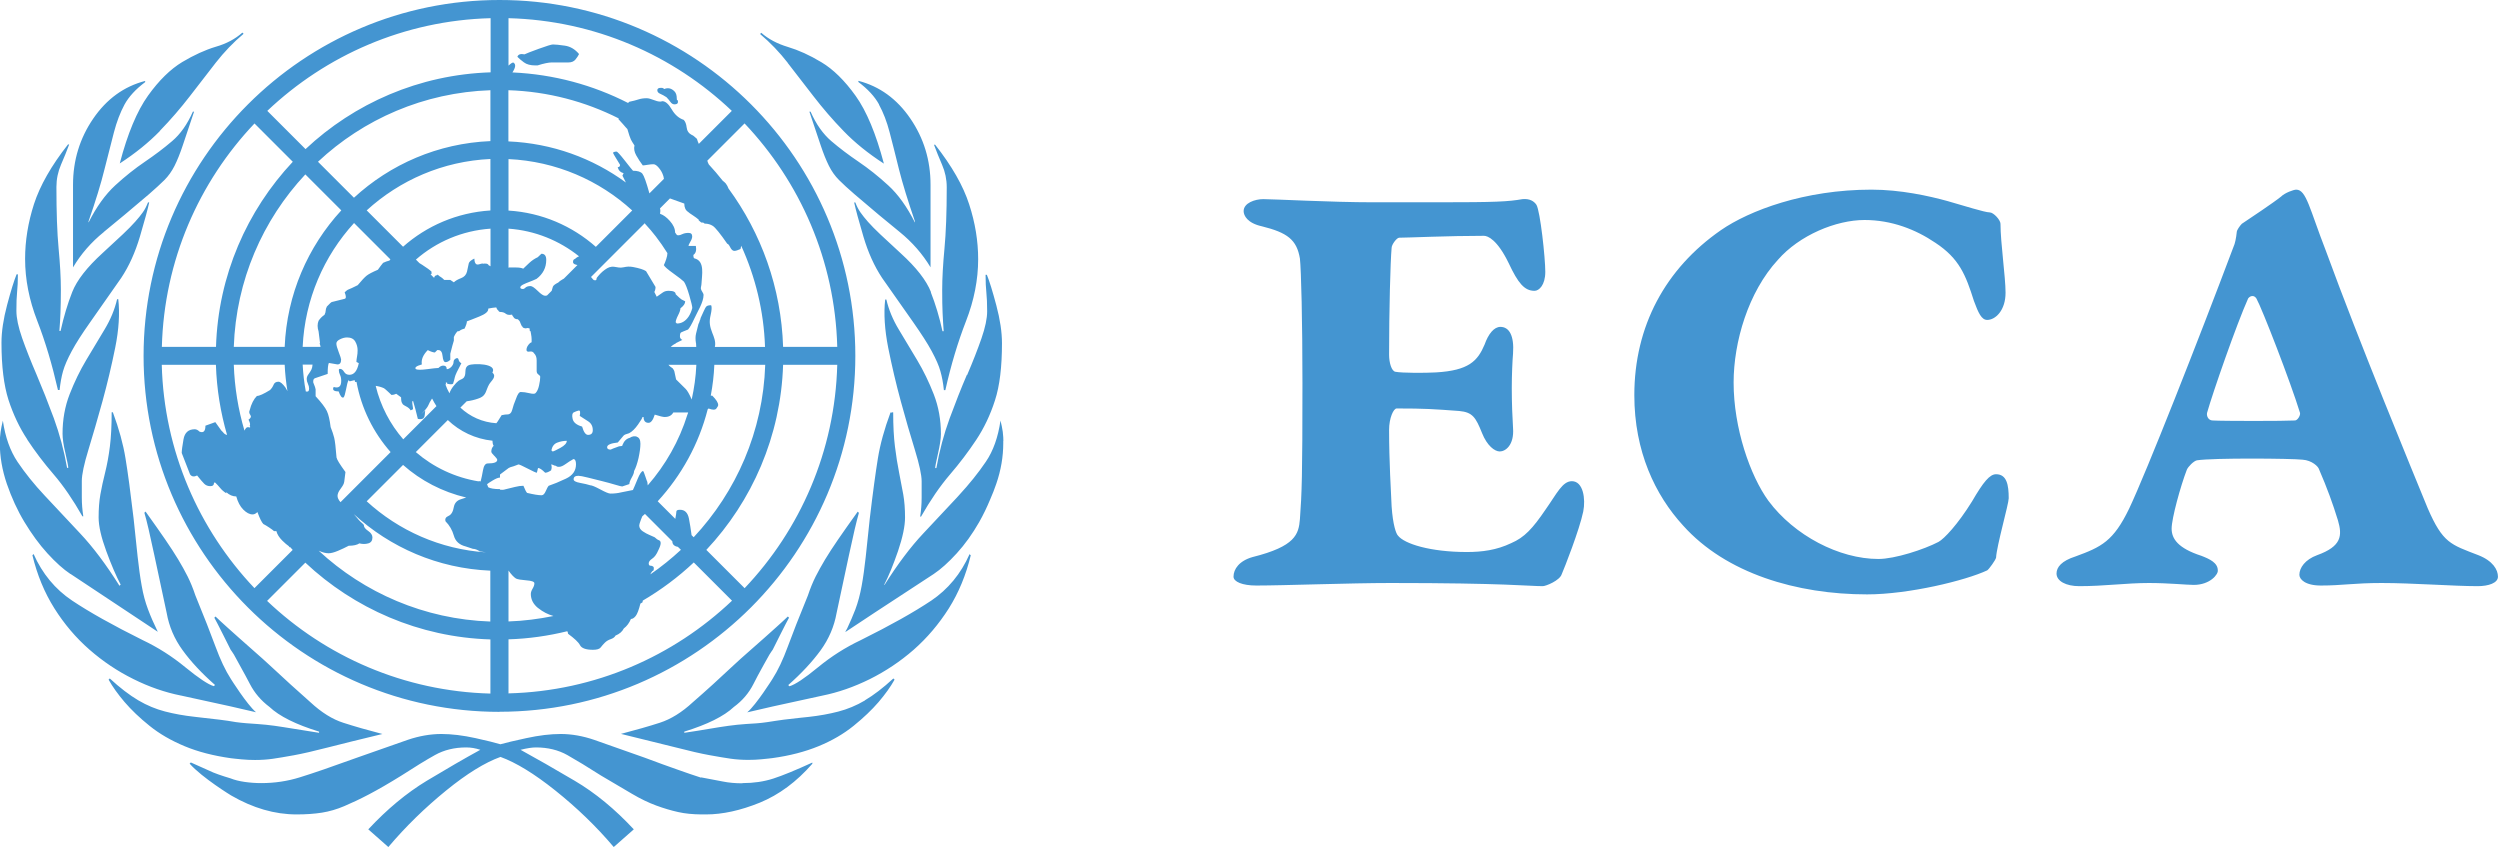
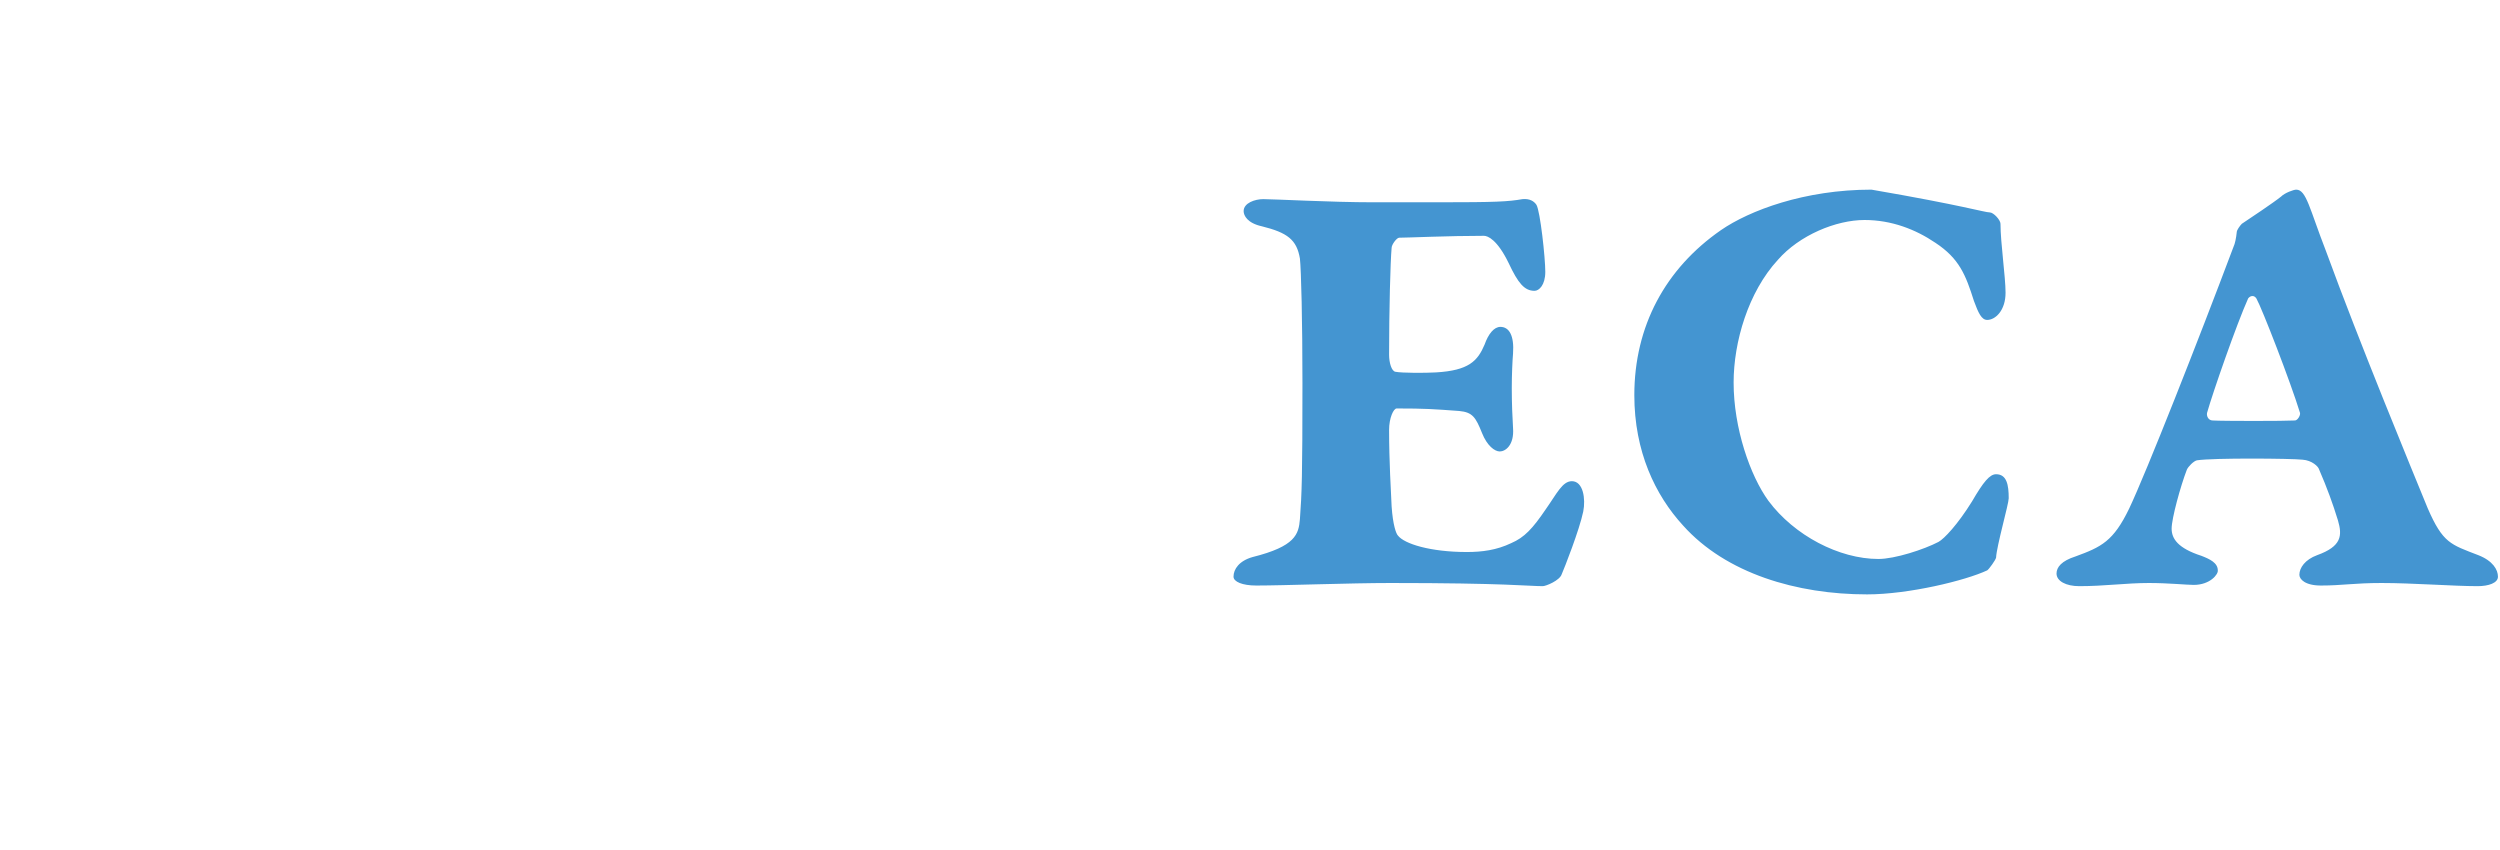
<svg xmlns="http://www.w3.org/2000/svg" width="253" height="86" viewBox="0 0 253 86" fill="none">
-   <path d="M138.976 20.472H145.568C151.392 20.472 152.608 20.408 154.08 20.152C154.784 20.088 155.232 20.344 155.488 20.728C155.872 21.368 156.384 26.104 156.384 27.512C156.384 28.856 155.744 29.432 155.296 29.432C154.272 29.432 153.632 28.664 152.672 26.616C151.52 24.248 150.56 23.864 150.176 23.864C146.528 23.864 142.496 24.056 141.6 24.056C141.344 24.056 140.832 24.76 140.832 25.08C140.704 26.488 140.576 31.48 140.576 35.896C140.576 36.728 140.832 37.56 141.216 37.624C141.856 37.752 144.224 37.752 145.312 37.688C148.64 37.496 149.536 36.536 150.24 34.872C150.624 33.784 151.2 33.08 151.84 33.08C152.736 33.08 153.248 33.976 153.12 35.768C153.056 36.536 152.992 37.944 152.992 39.288C152.992 40.76 153.056 42.36 153.12 43.32C153.248 45.048 152.352 45.688 151.776 45.688C151.264 45.688 150.496 45.112 149.984 43.832C149.344 42.232 149.024 41.72 147.68 41.592C145.056 41.4 144.224 41.336 141.344 41.336C141.024 41.336 140.576 42.296 140.576 43.512C140.576 46.648 140.768 49.848 140.832 51.256C140.96 53.112 141.28 54.008 141.472 54.2C142.112 55.032 144.736 55.864 148.448 55.864C149.984 55.864 151.456 55.672 152.928 54.968C154.272 54.392 155.104 53.496 156.448 51.512C157.536 49.976 158.112 48.696 159.072 48.696C160.224 48.696 160.48 50.488 160.224 51.768C159.84 53.624 158.304 57.528 158.048 58.104C157.856 58.744 156.448 59.32 156.128 59.32C154.72 59.32 152.352 59 140.704 59C136.672 59 129.888 59.256 127.136 59.256C125.728 59.256 124.832 58.872 124.832 58.36C124.832 57.592 125.408 56.76 126.752 56.376C131.104 55.288 131.424 54.072 131.552 52.536C131.744 49.912 131.808 48.248 131.808 38.776C131.808 32.504 131.68 27.32 131.552 26.168C131.232 24.248 130.272 23.544 127.712 22.904C126.24 22.584 125.856 21.816 125.856 21.368C125.856 20.536 127.008 20.152 127.84 20.152C128.928 20.152 134.752 20.472 138.976 20.472ZM189.394 19.192C192.338 19.192 195.218 19.832 197.074 20.344C198.674 20.792 200.85 21.496 201.362 21.496C201.746 21.496 202.45 22.264 202.45 22.648C202.45 24.568 202.962 28.024 202.962 29.624C202.962 31.416 201.938 32.376 201.106 32.376C200.53 32.376 200.21 31.672 199.762 30.456C198.93 27.832 198.29 26.168 195.858 24.568C193.874 23.224 191.442 22.264 188.69 22.264C185.81 22.264 182.098 23.8 179.922 26.296C176.914 29.56 175.442 34.616 175.442 38.712C175.442 43.32 177.106 48.12 178.962 50.68C181.586 54.2 186.13 56.568 190.098 56.568C191.762 56.568 194.706 55.608 196.178 54.84C196.754 54.52 198.097 53.112 199.569 50.744C200.722 48.76 201.362 47.992 202.002 47.992C203.09 47.992 203.282 49.08 203.282 50.424C203.282 51 202.066 55.224 202.002 56.44C201.938 56.696 201.298 57.592 201.106 57.72C198.93 58.744 193.17 60.152 188.946 60.152C181.842 60.152 174.674 58.04 170.322 53.176C167.506 50.104 165.394 45.688 165.394 39.992C165.394 33.016 168.53 27.192 174.162 23.288C177.042 21.304 182.61 19.192 189.394 19.192ZM232.377 19.192C233.401 19.192 233.721 21.112 235.385 25.4C238.777 34.68 244.089 47.544 245.689 51.448C247.225 54.968 247.993 55.096 250.809 56.184C252.281 56.76 252.793 57.656 252.793 58.36C252.793 59 251.833 59.32 250.745 59.32C248.312 59.32 244.153 59 241.017 59C238.201 59 237.049 59.256 234.873 59.256C233.273 59.256 232.697 58.616 232.697 58.168C232.697 57.464 233.273 56.632 234.489 56.184C236.985 55.288 237.049 54.2 236.601 52.664C236.089 51 235.513 49.4 234.681 47.48C234.617 47.224 233.977 46.584 233.017 46.52C231.865 46.392 223.993 46.328 222.329 46.584C222.009 46.648 221.433 47.224 221.305 47.544C220.665 49.208 219.769 52.472 219.769 53.496C219.769 54.52 220.409 55.48 222.777 56.248C223.609 56.568 224.441 56.952 224.441 57.72C224.505 58.104 223.673 59.192 222.009 59.192C221.305 59.192 219.449 59 217.465 59C215.161 59 212.985 59.32 210.424 59.32C209.081 59.32 208.12 58.808 208.12 58.04C208.12 57.4 208.633 56.76 210.041 56.312C212.665 55.352 213.881 54.776 215.481 51.448C217.209 47.8 222.457 34.488 226.041 24.952C226.169 24.696 226.297 24.12 226.361 23.48C226.361 23.288 226.681 22.84 226.873 22.648C227.641 22.136 230.137 20.472 230.841 19.896C231.225 19.512 232.121 19.192 232.377 19.192ZM232.249 42.552C232.505 42.552 232.825 42.04 232.761 41.784C231.801 38.648 228.921 31.224 228.345 30.2C228.089 29.816 227.705 29.944 227.513 30.2C226.361 32.76 223.929 39.736 223.353 41.784C223.289 42.104 223.481 42.552 223.929 42.552C224.889 42.616 231.225 42.616 232.249 42.552Z" fill="#4495D1" />
+   <path d="M138.976 20.472H145.568C151.392 20.472 152.608 20.408 154.08 20.152C154.784 20.088 155.232 20.344 155.488 20.728C155.872 21.368 156.384 26.104 156.384 27.512C156.384 28.856 155.744 29.432 155.296 29.432C154.272 29.432 153.632 28.664 152.672 26.616C151.52 24.248 150.56 23.864 150.176 23.864C146.528 23.864 142.496 24.056 141.6 24.056C141.344 24.056 140.832 24.76 140.832 25.08C140.704 26.488 140.576 31.48 140.576 35.896C140.576 36.728 140.832 37.56 141.216 37.624C141.856 37.752 144.224 37.752 145.312 37.688C148.64 37.496 149.536 36.536 150.24 34.872C150.624 33.784 151.2 33.08 151.84 33.08C152.736 33.08 153.248 33.976 153.12 35.768C153.056 36.536 152.992 37.944 152.992 39.288C152.992 40.76 153.056 42.36 153.12 43.32C153.248 45.048 152.352 45.688 151.776 45.688C151.264 45.688 150.496 45.112 149.984 43.832C149.344 42.232 149.024 41.72 147.68 41.592C145.056 41.4 144.224 41.336 141.344 41.336C141.024 41.336 140.576 42.296 140.576 43.512C140.576 46.648 140.768 49.848 140.832 51.256C140.96 53.112 141.28 54.008 141.472 54.2C142.112 55.032 144.736 55.864 148.448 55.864C149.984 55.864 151.456 55.672 152.928 54.968C154.272 54.392 155.104 53.496 156.448 51.512C157.536 49.976 158.112 48.696 159.072 48.696C160.224 48.696 160.48 50.488 160.224 51.768C159.84 53.624 158.304 57.528 158.048 58.104C157.856 58.744 156.448 59.32 156.128 59.32C154.72 59.32 152.352 59 140.704 59C136.672 59 129.888 59.256 127.136 59.256C125.728 59.256 124.832 58.872 124.832 58.36C124.832 57.592 125.408 56.76 126.752 56.376C131.104 55.288 131.424 54.072 131.552 52.536C131.744 49.912 131.808 48.248 131.808 38.776C131.808 32.504 131.68 27.32 131.552 26.168C131.232 24.248 130.272 23.544 127.712 22.904C126.24 22.584 125.856 21.816 125.856 21.368C125.856 20.536 127.008 20.152 127.84 20.152C128.928 20.152 134.752 20.472 138.976 20.472ZM189.394 19.192C198.674 20.792 200.85 21.496 201.362 21.496C201.746 21.496 202.45 22.264 202.45 22.648C202.45 24.568 202.962 28.024 202.962 29.624C202.962 31.416 201.938 32.376 201.106 32.376C200.53 32.376 200.21 31.672 199.762 30.456C198.93 27.832 198.29 26.168 195.858 24.568C193.874 23.224 191.442 22.264 188.69 22.264C185.81 22.264 182.098 23.8 179.922 26.296C176.914 29.56 175.442 34.616 175.442 38.712C175.442 43.32 177.106 48.12 178.962 50.68C181.586 54.2 186.13 56.568 190.098 56.568C191.762 56.568 194.706 55.608 196.178 54.84C196.754 54.52 198.097 53.112 199.569 50.744C200.722 48.76 201.362 47.992 202.002 47.992C203.09 47.992 203.282 49.08 203.282 50.424C203.282 51 202.066 55.224 202.002 56.44C201.938 56.696 201.298 57.592 201.106 57.72C198.93 58.744 193.17 60.152 188.946 60.152C181.842 60.152 174.674 58.04 170.322 53.176C167.506 50.104 165.394 45.688 165.394 39.992C165.394 33.016 168.53 27.192 174.162 23.288C177.042 21.304 182.61 19.192 189.394 19.192ZM232.377 19.192C233.401 19.192 233.721 21.112 235.385 25.4C238.777 34.68 244.089 47.544 245.689 51.448C247.225 54.968 247.993 55.096 250.809 56.184C252.281 56.76 252.793 57.656 252.793 58.36C252.793 59 251.833 59.32 250.745 59.32C248.312 59.32 244.153 59 241.017 59C238.201 59 237.049 59.256 234.873 59.256C233.273 59.256 232.697 58.616 232.697 58.168C232.697 57.464 233.273 56.632 234.489 56.184C236.985 55.288 237.049 54.2 236.601 52.664C236.089 51 235.513 49.4 234.681 47.48C234.617 47.224 233.977 46.584 233.017 46.52C231.865 46.392 223.993 46.328 222.329 46.584C222.009 46.648 221.433 47.224 221.305 47.544C220.665 49.208 219.769 52.472 219.769 53.496C219.769 54.52 220.409 55.48 222.777 56.248C223.609 56.568 224.441 56.952 224.441 57.72C224.505 58.104 223.673 59.192 222.009 59.192C221.305 59.192 219.449 59 217.465 59C215.161 59 212.985 59.32 210.424 59.32C209.081 59.32 208.12 58.808 208.12 58.04C208.12 57.4 208.633 56.76 210.041 56.312C212.665 55.352 213.881 54.776 215.481 51.448C217.209 47.8 222.457 34.488 226.041 24.952C226.169 24.696 226.297 24.12 226.361 23.48C226.361 23.288 226.681 22.84 226.873 22.648C227.641 22.136 230.137 20.472 230.841 19.896C231.225 19.512 232.121 19.192 232.377 19.192ZM232.249 42.552C232.505 42.552 232.825 42.04 232.761 41.784C231.801 38.648 228.921 31.224 228.345 30.2C228.089 29.816 227.705 29.944 227.513 30.2C226.361 32.76 223.929 39.736 223.353 41.784C223.289 42.104 223.481 42.552 223.929 42.552C224.889 42.616 231.225 42.616 232.249 42.552Z" fill="#4495D1" />
  <g clip-path="url(#clip0_528_1291)">
    <path d="M10.51 23.47C11.79 22.43 13.31 21.16 15.08 19.65C15.72 19.09 16.24 18.62 16.64 18.22C17.04 17.82 17.38 17.34 17.66 16.79C17.94 16.23 18.22 15.54 18.5 14.7C18.78 13.86 19.16 12.73 19.64 11.3H19.52C18.96 12.57 18.26 13.57 17.42 14.28C16.58 15 15.66 15.69 14.66 16.37C13.66 17.05 12.66 17.84 11.66 18.76C10.66 19.68 9.76 20.93 8.96 22.52V22.4C9.68 20.33 10.22 18.58 10.57 17.15C10.93 15.72 11.25 14.46 11.53 13.39C11.81 12.32 12.17 11.38 12.6 10.58C13.04 9.78 13.73 9.03 14.69 8.31V8.19C12.54 8.75 10.79 10.02 9.43 12.01C8.07 14 7.39 16.23 7.39 18.7V27.06C8.19 25.71 9.23 24.51 10.51 23.48V23.47ZM16.16 13.26C17.28 12.11 18.29 10.93 19.21 9.74C20.12 8.55 21 7.41 21.84 6.34C22.68 5.27 23.61 4.29 24.65 3.42L24.53 3.3C23.81 3.94 22.92 4.42 21.84 4.73C20.77 5.05 19.63 5.57 18.44 6.28C17.25 7 16.09 8.13 14.98 9.68C13.87 11.23 12.91 13.52 12.12 16.54C13.71 15.51 15.06 14.41 16.18 13.26H16.16ZM2.76 44.49C3.55 45.69 4.44 46.86 5.43 48.01C6.42 49.16 7.39 50.58 8.34 52.25H8.43C8.33 51.61 8.28 50.98 8.28 50.34V48.67C8.28 48.03 8.5 46.98 8.95 45.51C9.4 44.04 9.87 42.41 10.37 40.61C10.86 38.82 11.29 37.01 11.66 35.18C12.03 33.35 12.13 31.72 11.97 30.28H11.85C11.61 31.32 11.19 32.33 10.59 33.33C9.99 34.32 9.37 35.36 8.73 36.43C8.09 37.5 7.53 38.66 7.05 39.89C6.57 41.12 6.33 42.46 6.33 43.89C6.33 44.37 6.42 45.02 6.62 45.86C6.81 46.7 6.91 47.19 6.91 47.35H6.79C6.48 45.6 6.03 43.93 5.45 42.33C4.86 40.74 4.28 39.27 3.7 37.91C3.12 36.56 2.63 35.32 2.24 34.21C1.85 33.09 1.66 32.18 1.66 31.46C1.66 30.66 1.68 30.03 1.73 29.55C1.78 29.07 1.81 28.48 1.81 27.76H1.68C1.42 28.4 1.1 29.43 0.72 30.86C0.34 32.29 0.15 33.57 0.15 34.68C0.15 37.07 0.39 39 0.86 40.47C1.34 41.94 1.97 43.28 2.76 44.47V44.49ZM24.5 76.85C24.9 76.89 25.34 76.91 25.81 76.91C26.45 76.91 27.04 76.87 27.6 76.79C28.16 76.71 28.87 76.59 29.75 76.43C30.62 76.27 31.76 76.01 33.15 75.65C34.54 75.29 36.39 74.84 38.7 74.28C37.19 73.89 35.88 73.51 34.76 73.15C33.65 72.8 32.53 72.1 31.42 71.07C30.07 69.88 28.72 68.65 27.36 67.38C26.31 66.4 25.2 65.47 24.13 64.5C23.83 64.23 22.26 62.84 21.81 62.39L21.69 62.51C21.87 62.8 23.34 65.75 23.34 65.75C23.34 65.75 23.57 66.07 23.67 66.24C24.07 66.95 24.46 67.66 24.84 68.37C24.99 68.65 25.14 68.93 25.29 69.22C25.76 70.13 26.42 70.9 27.27 71.54C28.28 72.49 29.95 73.32 32.29 74.04V74.16C31.28 74 30.42 73.86 29.72 73.75C29.02 73.63 28.38 73.54 27.79 73.45C27.21 73.37 26.62 73.31 26.04 73.27C25.33 73.22 24.6 73.18 23.89 73.08C23.33 72.99 22.78 72.89 22.21 72.83C21.66 72.77 21.11 72.7 20.55 72.64C20.26 72.61 19.98 72.57 19.69 72.54C18.61 72.42 17.61 72.24 16.69 72C15.77 71.76 14.87 71.39 13.99 70.87C13.11 70.35 12.15 69.62 11.11 68.66L10.99 68.78C11.39 69.5 11.93 70.25 12.61 71.05C13.29 71.84 14.13 72.65 15.13 73.45C16.13 74.26 17.31 74.94 18.67 75.51C20.03 76.08 21.59 76.48 23.35 76.73C23.35 76.73 24.1 76.82 24.48 76.85H24.5ZM5.88 39.47H6.03C6.11 38.75 6.22 38.12 6.38 37.56C6.54 37 6.83 36.33 7.26 35.53C7.69 34.73 8.3 33.78 9.09 32.66C9.88 31.54 10.94 30.03 12.27 28.12C13.06 26.93 13.69 25.53 14.16 23.94C14.63 22.35 14.95 21.19 15.1 20.48H14.98C14.82 20.88 14.65 21.22 14.45 21.49C14.25 21.77 14 22.09 13.68 22.44C13.36 22.8 12.95 23.22 12.44 23.7C11.93 24.18 11.24 24.81 10.38 25.61C8.81 27.04 7.78 28.36 7.31 29.55C6.84 30.74 6.45 32.06 6.13 33.49H6.01C6.06 32.85 6.1 32.24 6.12 31.64C6.14 31.04 6.16 30.27 6.16 29.31C6.16 28.12 6.08 26.72 5.93 25.13C5.78 23.54 5.71 21.47 5.71 18.92C5.71 18.12 5.87 17.37 6.18 16.65C6.49 15.93 6.77 15.26 7 14.62H6.88C5.19 16.77 4.05 18.78 3.44 20.65C2.84 22.52 2.54 24.37 2.54 26.2C2.54 28.27 2.95 30.36 3.77 32.47C4.59 34.58 5.28 36.91 5.86 39.45L5.88 39.47ZM18.32 70.39L23.31 71.48L25.91 72.08C24.99 71.3 23.37 68.72 23.37 68.72C22.81 67.85 22.29 66.75 21.81 65.44C21.33 64.13 20.65 62.4 19.77 60.25C19.53 59.53 19.27 58.9 18.99 58.34C18.71 57.78 18.39 57.21 18.03 56.61C17.67 56.01 17.23 55.34 16.71 54.58C16.19 53.82 15.53 52.89 14.73 51.77L14.61 51.89C14.85 52.68 15.18 54.12 15.62 56.19C16.06 58.26 16.47 60.21 16.87 62.04C17.11 63.39 17.64 64.65 18.48 65.8C19.31 66.95 20.41 68.13 21.76 69.32L21.64 69.44C21.08 69.28 20.12 68.64 18.76 67.53C17.4 66.41 15.96 65.5 14.44 64.78C11.4 63.27 9.02 61.93 7.3 60.78C5.58 59.63 4.28 58.05 3.4 56.07L3.28 56.19C3.76 58.18 4.5 59.97 5.5 61.56C6.5 63.15 7.68 64.54 9.05 65.74C10.41 66.93 11.9 67.93 13.5 68.72C15.1 69.52 16.71 70.07 18.31 70.39H18.32ZM7.15 58.09L15.97 63.94C15.58 63.14 15.25 62.39 14.98 61.67C14.71 60.95 14.49 60.16 14.34 59.28C14.18 58.4 14.05 57.43 13.93 56.35C13.81 55.28 13.68 53.98 13.52 52.47C13.21 49.85 12.94 47.82 12.7 46.38C12.47 44.95 12.04 43.39 11.42 41.72H11.3C11.3 43.08 11.24 44.23 11.12 45.19C11 46.15 10.84 47.02 10.64 47.82C10.44 48.61 10.28 49.35 10.16 50.03C10.04 50.71 9.98 51.48 9.98 52.36C9.98 53.24 10.24 54.37 10.75 55.76C11.26 57.15 11.75 58.29 12.21 59.16L12.09 59.28C10.74 57.13 9.41 55.36 8.1 53.97C6.79 52.58 5.6 51.3 4.52 50.15C3.44 49 2.53 47.86 1.78 46.75C1.03 45.63 0.53 44.24 0.29 42.57C0.19 42.97 0.11 43.35 0.06 43.71C0.01 44.07 -0.02 44.45 -0.02 44.84C-0.02 46.2 0.22 47.57 0.69 48.96C1.17 50.35 1.76 51.65 2.48 52.84C3.2 54.03 3.97 55.09 4.8 56C5.64 56.92 6.41 57.61 7.13 58.09H7.15ZM79.71 6.36C80.55 7.43 81.42 8.57 82.34 9.76C83.26 10.95 84.27 12.13 85.39 13.28C86.5 14.43 87.86 15.53 89.45 16.56C88.65 13.54 87.7 11.25 86.59 9.7C85.48 8.15 84.32 7.01 83.13 6.3C81.94 5.58 80.8 5.07 79.73 4.75C78.66 4.43 77.76 3.95 77.04 3.32L76.92 3.44C77.96 4.32 78.89 5.29 79.73 6.37L79.71 6.36ZM87.54 70.88C86.66 71.4 85.76 71.77 84.84 72.01C83.92 72.25 82.92 72.43 81.84 72.55C81.55 72.58 81.27 72.61 80.98 72.64C80.43 72.7 79.87 72.77 79.32 72.83C78.75 72.9 78.2 73 77.64 73.08C76.93 73.19 76.2 73.23 75.49 73.27C74.91 73.31 74.32 73.37 73.74 73.45C73.16 73.53 72.52 73.63 71.82 73.75C71.12 73.87 70.27 74.01 69.25 74.16V74.04C71.58 73.32 73.26 72.49 74.27 71.54C75.13 70.91 75.79 70.13 76.25 69.22C76.4 68.94 76.55 68.65 76.69 68.37C77.07 67.66 77.47 66.95 77.87 66.24C77.97 66.07 78.2 65.75 78.2 65.75C78.2 65.75 79.67 62.8 79.85 62.51L79.73 62.39C79.28 62.84 77.71 64.23 77.41 64.5C76.34 65.47 75.23 66.39 74.18 67.38C72.83 68.65 71.48 69.88 70.12 71.06C69.01 72.09 67.89 72.78 66.78 73.14C65.67 73.5 64.36 73.87 62.84 74.27C65.15 74.83 67 75.29 68.39 75.64C69.78 76 70.91 76.26 71.79 76.42C72.67 76.58 73.38 76.7 73.94 76.78C74.5 76.86 75.09 76.9 75.73 76.9C76.21 76.9 76.65 76.88 77.04 76.84C77.42 76.81 78.17 76.72 78.17 76.72C79.93 76.48 81.49 76.07 82.85 75.51C84.21 74.95 85.39 74.26 86.39 73.45C87.39 72.64 88.23 71.84 88.91 71.05C89.59 70.25 90.13 69.5 90.53 68.78L90.41 68.66C89.37 69.62 88.41 70.35 87.53 70.87L87.54 70.88ZM94.23 60.79C92.51 61.94 90.13 63.28 87.09 64.79C85.57 65.51 84.13 66.42 82.77 67.54C81.41 68.66 80.45 69.29 79.89 69.45L79.77 69.33C81.12 68.14 82.21 66.96 83.05 65.81C83.88 64.66 84.42 63.4 84.66 62.05C85.06 60.22 85.47 58.27 85.91 56.2C86.35 54.13 86.69 52.7 86.92 51.9L86.8 51.78C86 52.9 85.34 53.83 84.82 54.59C84.3 55.35 83.86 56.02 83.5 56.62C83.14 57.22 82.82 57.8 82.54 58.35C82.26 58.91 82 59.54 81.76 60.26C80.88 62.41 80.2 64.14 79.72 65.45C79.24 66.76 78.72 67.86 78.16 68.73C78.16 68.73 76.54 71.31 75.62 72.09L78.22 71.49L83.21 70.4C84.81 70.08 86.42 69.52 88.02 68.73C89.62 67.93 91.11 66.94 92.47 65.75C93.83 64.55 95.01 63.16 96.02 61.57C97.02 59.98 97.76 58.19 98.24 56.2L98.12 56.08C97.24 58.07 95.94 59.64 94.22 60.8L94.23 60.79ZM97.85 37.93C97.27 39.28 96.69 40.75 96.1 42.35C95.52 43.94 95.07 45.61 94.76 47.37H94.64C94.64 47.21 94.74 46.71 94.93 45.88C95.12 45.05 95.22 44.39 95.22 43.91C95.22 42.48 94.98 41.15 94.5 39.91C94.02 38.68 93.46 37.52 92.82 36.45C92.18 35.38 91.56 34.34 90.96 33.35C90.36 32.36 89.94 31.34 89.7 30.31H89.58C89.42 31.74 89.53 33.38 89.89 35.21C90.26 37.04 90.68 38.85 91.17 40.64C91.66 42.43 92.13 44.06 92.59 45.54C93.04 47.01 93.27 48.07 93.27 48.7V50.37C93.27 51.01 93.22 51.64 93.12 52.28H93.21C94.16 50.61 95.13 49.2 96.12 48.04C97.11 46.89 98 45.71 98.79 44.52C99.58 43.33 100.22 41.99 100.69 40.52C101.17 39.05 101.4 37.12 101.4 34.73C101.4 33.62 101.21 32.34 100.83 30.91C100.45 29.48 100.13 28.44 99.87 27.81H99.74C99.74 28.53 99.77 29.13 99.82 29.6C99.87 30.08 99.9 30.71 99.9 31.51C99.9 32.22 99.71 33.14 99.32 34.26C98.93 35.38 98.45 36.61 97.87 37.96L97.85 37.93ZM94.22 29.57C93.75 28.37 92.72 27.06 91.15 25.63C90.29 24.83 89.6 24.2 89.09 23.72C88.58 23.24 88.17 22.82 87.85 22.46C87.54 22.1 87.28 21.79 87.09 21.51C86.89 21.23 86.71 20.89 86.56 20.49H86.44C86.6 21.21 86.91 22.36 87.38 23.95C87.85 25.54 88.48 26.94 89.27 28.13C90.61 30.04 91.67 31.55 92.46 32.67C93.24 33.79 93.86 34.74 94.29 35.54C94.72 36.34 95.02 37.01 95.17 37.57C95.33 38.13 95.45 38.76 95.52 39.48H95.67C96.24 36.93 96.94 34.61 97.76 32.5C98.58 30.39 98.99 28.3 98.99 26.23C98.99 24.4 98.69 22.55 98.08 20.68C97.48 18.81 96.33 16.8 94.64 14.65H94.52C94.76 15.29 95.03 15.96 95.34 16.68C95.65 17.39 95.81 18.15 95.81 18.95C95.81 21.5 95.73 23.57 95.58 25.16C95.43 26.75 95.35 28.15 95.35 29.34C95.35 30.3 95.36 31.07 95.39 31.67C95.42 32.27 95.45 32.89 95.5 33.52H95.38C95.07 32.09 94.67 30.78 94.2 29.58L94.22 29.57ZM88.95 10.58C89.39 11.38 89.75 12.31 90.03 13.39C90.31 14.46 90.63 15.72 90.98 17.15C91.34 18.58 91.88 20.33 92.59 22.4V22.52C91.79 20.93 90.89 19.67 89.89 18.76C88.89 17.84 87.89 17.05 86.89 16.37C85.89 15.69 84.97 15 84.13 14.28C83.29 13.56 82.59 12.57 82.03 11.3H81.91C82.39 12.73 82.77 13.87 83.05 14.7C83.33 15.54 83.61 16.23 83.89 16.79C84.17 17.35 84.51 17.82 84.91 18.22C85.31 18.62 85.83 19.1 86.47 19.65C88.23 21.16 89.76 22.44 91.04 23.47C92.32 24.51 93.36 25.7 94.17 27.05V18.69C94.17 16.22 93.49 13.99 92.13 12C90.77 10.01 89.02 8.74 86.87 8.18V8.3C87.83 9.02 88.52 9.77 88.96 10.57L88.95 10.58ZM75.13 79.27C74.41 79.27 73.75 79.21 73.16 79.09C72.56 78.97 71.83 78.83 70.95 78.67V78.7C70.24 78.47 69.44 78.2 68.55 77.88C67.63 77.56 66.53 77.16 65.25 76.68C63.01 75.88 61.31 75.29 60.15 74.88C58.99 74.48 57.85 74.28 56.74 74.28C55.7 74.28 54.54 74.42 53.26 74.7C52.07 74.96 51.2 75.16 50.64 75.32C50.14 75.17 49.31 74.96 48.13 74.7C46.86 74.42 45.7 74.28 44.67 74.28C43.56 74.28 42.42 74.48 41.27 74.87C40.12 75.27 38.43 75.86 36.2 76.65C33.58 77.6 31.63 78.27 30.36 78.66C29.09 79.06 27.78 79.25 26.43 79.25C25.87 79.25 25.31 79.21 24.76 79.13C24.2 79.05 23.73 78.93 23.33 78.77C23.33 78.77 22.21 78.44 21.59 78.18C20.95 77.9 20.19 77.56 19.31 77.16L19.19 77.28C20.47 78.72 23.39 80.5 23.39 80.5C25.6 81.78 27.8 82.42 30.01 82.42C30.96 82.42 31.82 82.36 32.58 82.24C33.33 82.12 34.09 81.9 34.84 81.58C35.59 81.26 36.43 80.87 37.34 80.39C38.25 79.91 39.35 79.28 40.62 78.49C41.97 77.62 43.1 76.92 44.02 76.41C44.93 75.9 45.99 75.64 47.18 75.64C47.66 75.64 48.13 75.72 48.61 75.88C47.02 76.75 45.21 77.8 43.18 79.02C41.15 80.25 39.18 81.88 37.27 83.93L39.3 85.72C41.05 83.65 43 81.75 45.15 80C47.24 78.3 49.07 77.17 50.65 76.6C52.22 77.17 54.07 78.3 56.2 80C58.39 81.75 60.36 83.65 62.11 85.72L64.14 83.93C62.23 81.88 60.24 80.24 58.17 79.02C56.1 77.8 54.27 76.75 52.68 75.88C53.32 75.72 53.84 75.64 54.24 75.64C55.44 75.64 56.5 75.9 57.41 76.41C58.33 76.93 59.47 77.62 60.83 78.49C62.03 79.2 63.07 79.82 63.95 80.33C64.83 80.85 65.65 81.24 66.41 81.52C67.17 81.8 67.91 82.02 68.63 82.18C69.33 82.34 70.11 82.41 70.97 82.42H71.45C73.12 82.42 74.94 82.02 76.89 81.23C78.84 80.43 80.61 79.12 82.21 77.29V77.17C80.53 77.94 79.22 78.48 78.26 78.79C77.3 79.1 76.27 79.25 75.15 79.25L75.13 79.27ZM101.54 44.62C101.54 44.5 101.54 44.37 101.53 44.25C101.52 44.06 101.5 43.88 101.48 43.7C101.43 43.34 101.35 42.96 101.25 42.56C101.01 44.23 100.52 45.63 99.76 46.74C99.01 47.85 98.09 48.99 97.03 50.14C96.97 50.21 96.9 50.28 96.84 50.35C95.81 51.45 94.68 52.66 93.44 53.98C92.15 55.35 90.84 57.09 89.51 59.2L89.48 59.17C89.94 58.29 90.4 57.16 90.88 55.77C91.35 54.38 91.59 53.24 91.59 52.37C91.59 51.5 91.53 50.72 91.41 50.04C91.29 49.36 91.15 48.63 90.99 47.83C90.83 47.04 90.69 46.16 90.57 45.2C90.45 44.24 90.39 43.09 90.39 41.73H90.27C90.27 41.73 90.25 41.78 90.24 41.81C90.24 41.79 90.24 41.77 90.24 41.74H90.12C89.5 43.41 89.07 44.97 88.84 46.4C88.61 47.83 88.33 49.86 88.02 52.49C87.86 54 87.73 55.3 87.61 56.37C87.49 57.44 87.36 58.42 87.2 59.29C87.04 60.17 86.83 60.96 86.56 61.68C86.33 62.29 86.04 62.94 85.73 63.61C85.67 63.72 85.61 63.83 85.54 63.94L85.59 63.91C85.59 63.91 85.58 63.94 85.57 63.95L88.53 61.99L94.49 58.09C95.21 57.61 95.98 56.92 96.82 56C97.65 55.09 98.41 54.03 99.09 52.84C99.51 52.1 99.88 51.33 100.22 50.51C100.44 50.01 100.64 49.5 100.82 48.97C101.3 47.58 101.53 46.2 101.53 44.85C101.53 44.77 101.53 44.7 101.53 44.63L101.54 44.62ZM66.81 9.49C67.01 9.57 67.22 9.69 67.45 9.84C67.6 10 67.74 10.16 67.85 10.32C67.97 10.48 68.1 10.56 68.26 10.56C68.49 10.56 68.61 10.48 68.61 10.32C68.61 10.16 68.59 10.1 68.55 10.14C68.51 10.18 68.49 10.12 68.49 9.96C68.49 9.64 68.41 9.4 68.26 9.25C67.95 8.93 67.6 8.85 67.22 9.01C67.14 8.93 67.06 8.89 66.99 8.89H66.87C66.64 8.89 66.52 8.97 66.52 9.13C66.52 9.29 66.62 9.41 66.81 9.49ZM54.16 6.62H54.4C55.04 6.42 55.52 6.32 55.84 6.32H57.52C57.84 6.32 58.08 6.22 58.24 6.02C58.4 5.82 58.52 5.64 58.6 5.47C58.2 4.99 57.72 4.7 57.16 4.62C56.6 4.54 56.2 4.5 55.96 4.5C55.8 4.5 55.32 4.65 54.52 4.94C53.72 5.23 53.24 5.42 53.08 5.5C52.68 5.42 52.44 5.5 52.36 5.75C52.52 5.92 52.74 6.1 53.02 6.31C53.3 6.52 53.68 6.62 54.16 6.62ZM50.55 72.03C70.41 72.03 86.56 55.87 86.56 36.01C86.56 16.15 70.41 0 50.55 0C30.69 0 14.53 16.16 14.53 36.02C14.53 55.88 30.69 72.04 50.55 72.04V72.03ZM16.37 36.92H21.85C21.93 39.38 22.32 41.75 22.98 44.02C22.82 43.98 22.69 43.91 22.56 43.73L22.39 43.56L21.79 42.72L20.79 43.08C20.79 43.64 20.59 43.84 20.19 43.68C20.03 43.52 19.87 43.44 19.71 43.44C19.07 43.44 18.69 43.78 18.57 44.46C18.45 45.14 18.39 45.6 18.39 45.84L19.23 48C19.39 48.24 19.63 48.28 19.95 48.12C20.27 48.52 20.51 48.8 20.67 48.96C20.83 49.12 21.04 49.2 21.29 49.2C21.54 49.2 21.66 49.08 21.66 48.84H21.78C21.95 49 22.11 49.18 22.28 49.38C22.44 49.58 22.65 49.76 22.9 49.92V49.81C23.2 50.09 23.54 50.24 23.91 50.24C24.07 50.81 24.3 51.25 24.62 51.57C24.94 51.89 25.25 52.06 25.57 52.06C25.73 52.06 25.89 51.98 26.05 51.82C26.29 52.47 26.49 52.87 26.65 53.03C26.81 53.11 27.01 53.23 27.25 53.39C27.49 53.55 27.65 53.67 27.73 53.75H27.97C28.05 54.07 28.25 54.39 28.57 54.71C28.81 54.95 29.05 55.15 29.29 55.32C29.27 55.32 29.24 55.34 29.22 55.35C29.24 55.35 29.27 55.37 29.29 55.37C29.32 55.37 29.35 55.37 29.38 55.38C29.46 55.47 29.54 55.56 29.62 55.65L25.75 59.52C20.13 53.59 16.6 45.66 16.37 36.91V36.92ZM42.76 26.82C42.65 26.75 42.54 26.68 42.45 26.63L42.09 26.27C44.14 24.48 46.76 23.34 49.64 23.14V26.95C49.59 26.91 49.53 26.88 49.47 26.86C49.43 26.82 49.41 26.78 49.38 26.74C49.37 26.74 49.35 26.74 49.34 26.73C49.3 26.69 49.21 26.67 49.05 26.67C49 26.67 48.96 26.69 48.91 26.69C48.9 26.69 48.88 26.68 48.88 26.67C48.79 26.67 48.69 26.68 48.62 26.71C48.51 26.75 48.41 26.77 48.34 26.77C48.28 26.77 48.24 26.76 48.19 26.73C48.08 26.65 48.01 26.47 48.01 26.19C48.01 26.19 48 26.19 47.99 26.19C47.99 26.19 47.99 26.18 47.99 26.17C47.67 26.33 47.48 26.49 47.44 26.65C47.4 26.81 47.34 27.09 47.26 27.49C47.18 27.81 46.98 28.03 46.66 28.15C46.34 28.27 46.09 28.41 45.93 28.57L45.57 28.33H44.96C44.8 28.17 44.68 28.07 44.6 28.03C44.52 27.99 44.44 27.93 44.36 27.85C44.28 27.77 44.25 27.77 44.25 27.85C44.08 27.85 43.97 27.94 43.93 28.12L43.57 27.76L43.67 27.73V27.49C43.51 27.33 43.21 27.11 42.77 26.83L42.76 26.82ZM40.79 24.97L37.11 21.29C40.45 18.24 44.82 16.31 49.63 16.09V21.3C46.25 21.51 43.17 22.86 40.79 24.97ZM42.86 42.3C43.05 42.11 42.97 41.76 43.04 41.53L42.63 41.91C43.03 41.51 43.27 41.21 43.35 41.01C43.43 40.81 43.55 40.59 43.71 40.35C43.71 40.35 43.72 40.35 43.74 40.35C43.87 40.61 44.01 40.86 44.17 41.1L40.81 44.46C39.48 42.93 38.51 41.08 38.02 39.05C38.31 39.09 38.6 39.17 38.86 39.29C38.98 39.35 39.62 39.97 39.62 39.97C39.78 39.97 39.94 39.93 40.1 39.85L40.59 40.21C40.59 40.53 40.63 40.73 40.71 40.81C40.71 40.89 40.83 40.99 41.07 41.11C41.31 41.23 41.47 41.37 41.56 41.53L41.8 41.41C41.8 41.33 41.78 41.17 41.74 40.93C41.7 40.69 41.72 40.57 41.8 40.57L42.04 41.41L42.28 42.37V42.39C42.51 42.44 42.74 42.44 42.88 42.3H42.86ZM50.02 46.12C50.22 46.32 50.32 46.46 50.32 46.54C50.32 46.78 50 46.9 49.36 46.9C49.12 46.9 48.96 47.13 48.88 47.58C48.8 48.04 48.72 48.42 48.64 48.72C48.57 48.71 48.51 48.69 48.44 48.68C48.44 48.7 48.45 48.71 48.46 48.72C46.05 48.33 43.85 47.28 42.08 45.75L45.32 42.51C46.52 43.66 48.1 44.42 49.84 44.6C49.85 44.87 49.89 45.04 49.96 45.11C49.8 45.27 49.72 45.47 49.72 45.71C49.72 45.79 49.82 45.93 50.02 46.13V46.12ZM34.06 46.34C33.98 45.3 33.9 44.62 33.82 44.3C33.74 43.98 33.62 43.62 33.46 43.22C33.37 42.5 33.25 41.96 33.08 41.6C32.91 41.24 32.53 40.74 31.94 40.1V39.4C31.94 39.32 31.86 39.09 31.7 38.7V38.58C31.7 38.42 31.76 38.31 31.89 38.27C32.02 38.23 32.44 38.08 33.16 37.84C33.16 37.27 33.2 36.9 33.28 36.73L34.15 36.88C34.4 36.88 34.52 36.72 34.52 36.38C34.52 36.3 34.44 36.05 34.28 35.64C34.12 35.23 34.04 34.94 34.04 34.77C34.04 34.6 34.16 34.46 34.4 34.34C34.64 34.22 34.88 34.15 35.12 34.15C35.52 34.15 35.79 34.29 35.95 34.56C36.11 34.84 36.19 35.13 36.19 35.45C36.19 35.69 36.17 35.9 36.13 36.1C36.09 36.3 36.07 36.48 36.07 36.63L36.31 36.75C36.15 37.54 35.83 37.93 35.36 37.93C35.12 37.93 34.94 37.83 34.82 37.63C34.7 37.43 34.56 37.33 34.41 37.33C34.33 37.33 34.29 37.37 34.29 37.45C34.29 37.61 34.33 37.78 34.41 37.94C34.49 38.1 34.53 38.3 34.53 38.55C34.53 39.11 34.28 39.32 33.77 39.16C33.61 39.46 33.77 39.61 34.27 39.61C34.44 40.09 34.6 40.3 34.77 40.22C34.85 40.14 34.93 39.87 35.02 39.41C35.1 38.94 35.19 38.63 35.27 38.47L35.39 38.59L35.89 38.47C35.9 38.53 35.91 38.59 35.93 38.65C35.98 38.65 36.03 38.65 36.08 38.65C36.57 41.34 37.79 43.78 39.53 45.75L34.46 50.82C34.25 50.59 34.11 50.32 34.18 50.02C34.29 49.53 34.78 49.23 34.84 48.73C34.84 48.69 34.96 47.77 34.96 47.77C34.38 46.97 34.08 46.49 34.08 46.33L34.06 46.34ZM31.16 38.84C31.24 39 31.28 39.16 31.28 39.32C31.28 39.56 31.2 39.66 31.04 39.62C31.01 39.62 30.98 39.62 30.95 39.62C30.78 38.73 30.68 37.83 30.63 36.9H31.63C31.61 37.11 31.58 37.27 31.52 37.39C31.44 37.55 31.34 37.71 31.22 37.87C31.1 38.03 31.04 38.19 31.04 38.35C31.04 38.51 31.08 38.67 31.16 38.83V38.84ZM30.63 35.1C30.85 30.29 32.78 25.91 35.83 22.57L39.51 26.25C39.51 26.25 39.44 26.33 39.41 26.37C39.19 26.42 38.98 26.5 38.77 26.6C38.61 26.79 38.44 27.02 38.24 27.3C37.68 27.54 37.3 27.74 37.1 27.9C36.9 28.06 36.6 28.38 36.2 28.86C35.72 29.1 35.42 29.24 35.3 29.28C35.18 29.32 35.04 29.42 34.88 29.58C35.04 29.98 35.04 30.2 34.88 30.24C34.72 30.28 34.32 30.38 33.68 30.54C33.6 30.54 33.52 30.58 33.44 30.66L33.08 31.02C33 31.18 32.96 31.32 32.96 31.44C32.96 31.56 32.92 31.7 32.84 31.86C32.6 32.02 32.4 32.22 32.24 32.46C32.11 32.78 32.11 33.14 32.24 33.54L32.39 34.74C32.39 34.74 32.35 34.74 32.34 34.74C32.39 34.86 32.42 34.98 32.44 35.1H30.62H30.63ZM40.79 47.05C42.58 48.64 44.77 49.78 47.18 50.35C47.01 50.41 46.83 50.47 46.65 50.52C46.25 50.64 46.01 50.9 45.93 51.3C45.85 51.78 45.67 52.09 45.39 52.21C45.11 52.33 45.01 52.51 45.09 52.76C45.49 53.16 45.77 53.65 45.93 54.21C46.09 54.78 46.49 55.14 47.13 55.3L47.85 55.54C48.06 55.54 48.3 55.63 48.56 55.8C48.77 55.83 48.98 55.86 49.19 55.9C44.55 55.59 40.34 53.69 37.11 50.73L40.79 47.05ZM35.82 20.01L32.18 16.37C36.78 12.06 42.9 9.36 49.63 9.13V14.28C44.32 14.5 39.49 16.63 35.82 20.01ZM34.54 21.29C31.16 24.96 29.03 29.79 28.81 35.1H23.66C23.89 28.37 26.59 22.26 30.9 17.65L34.54 21.29ZM28.81 36.92C28.85 37.82 28.95 38.71 29.09 39.58C29.03 39.47 28.96 39.35 28.89 39.22C28.6 38.83 28.37 38.63 28.18 38.63C27.94 38.63 27.77 38.73 27.69 38.93C27.61 39.13 27.49 39.31 27.33 39.47C26.68 39.87 26.24 40.07 26 40.07C25.68 40.39 25.43 40.87 25.27 41.51C25.19 41.67 25.21 41.83 25.33 41.99C25.45 42.15 25.39 42.31 25.15 42.47C25.31 42.79 25.35 42.99 25.27 43.07C25.35 43.23 25.33 43.29 25.21 43.25C25.09 43.21 24.99 43.23 24.91 43.31C24.84 43.39 24.78 43.48 24.74 43.58C24.11 41.45 23.74 39.22 23.66 36.91H28.81V36.92ZM49.63 70.19C40.89 69.96 32.95 66.44 27.03 60.81L30.9 56.94C35.83 61.57 42.4 64.49 49.63 64.71V70.19ZM49.63 62.9C42.93 62.67 36.85 59.99 32.25 55.73C32.62 55.9 32.95 55.99 33.25 55.99C33.49 55.99 33.81 55.91 34.21 55.74C34.61 55.57 34.97 55.4 35.29 55.23C35.77 55.23 36.13 55.15 36.37 54.99C36.69 55.07 36.99 55.07 37.27 54.99C37.55 54.91 37.69 54.71 37.69 54.39C37.69 54.15 37.55 53.93 37.26 53.73C36.97 53.53 36.83 53.35 36.83 53.19C36.83 53.11 36.75 53.01 36.59 52.89C36.46 52.8 36.2 52.5 35.81 52.03C39.48 55.4 44.31 57.53 49.62 57.75V62.9H49.63ZM50.6 49.53V49.5C50.01 49.5 49.62 49.43 49.41 49.31C49.37 49.21 49.33 49.11 49.29 49C49.39 48.92 49.58 48.79 49.85 48.63C50.18 48.43 50.43 48.33 50.6 48.33V48.02L51.48 47.36C51.64 47.28 51.75 47.24 51.79 47.24C51.83 47.24 52.06 47.16 52.47 47C52.55 47 52.86 47.14 53.4 47.42C53.94 47.7 54.24 47.84 54.33 47.84L54.45 47.36C54.61 47.36 54.85 47.52 55.17 47.84C55.33 47.84 55.53 47.76 55.77 47.6C55.85 47.36 55.85 47.16 55.77 47C55.85 47 55.97 47.04 56.13 47.12C56.21 47.12 56.27 47.14 56.31 47.18C56.35 47.22 56.41 47.24 56.49 47.24H56.61C56.77 47.24 56.99 47.14 57.27 46.94C57.55 46.74 57.77 46.6 57.93 46.52C58.01 46.44 58.09 46.44 58.17 46.52C58.25 46.6 58.29 46.76 58.29 47C58.29 47.64 57.95 48.12 57.27 48.44C56.59 48.76 56.01 49 55.53 49.16C55.45 49.24 55.35 49.42 55.23 49.7C55.11 49.98 54.97 50.12 54.81 50.12C54.49 50.12 54 50.04 53.34 49.88C53.26 49.8 53.13 49.56 52.97 49.16C52.72 49.16 52.43 49.2 52.11 49.28L51.13 49.52C50.96 49.58 50.79 49.58 50.62 49.56L50.6 49.53ZM55.8 45.57C55.88 45.17 56.08 44.91 56.4 44.79C56.72 44.67 57.04 44.61 57.36 44.61C57.36 44.85 57.14 45.09 56.7 45.33C56.26 45.57 56 45.69 55.92 45.69L55.8 45.57ZM59.51 42.63C59.83 42.83 59.99 43.13 59.99 43.53C59.99 43.85 59.83 44.01 59.51 44.01C59.27 44.01 59.07 43.73 58.91 43.17C58.35 43.01 58.03 42.75 57.95 42.39C57.87 42.03 57.91 41.81 58.07 41.73C58.23 41.65 58.39 41.59 58.55 41.55C58.71 41.51 58.75 41.69 58.67 42.09C58.91 42.25 59.19 42.43 59.51 42.63ZM71.07 22.51C71.15 22.51 71.23 22.55 71.31 22.63C71.63 22.63 71.91 22.71 72.15 22.87C72.39 23.03 72.88 23.63 73.6 24.67C73.68 24.67 73.78 24.79 73.9 25.03C74.02 25.27 74.16 25.39 74.32 25.39C74.46 25.39 74.68 25.32 74.94 25.2C74.97 25.08 74.99 24.98 75.01 24.87C76.44 28.01 77.3 31.46 77.42 35.11H72.34C72.34 35.11 72.36 35.05 72.36 35.02C72.44 34.56 72.25 34.1 72.08 33.68C71.83 33.03 71.75 32.59 71.91 31.91C72.03 31.39 72.05 31.06 71.97 30.89C71.73 30.89 71.57 30.93 71.49 31.01C71.41 31.09 71.31 31.27 71.19 31.55C71.07 31.83 70.97 32.05 70.89 32.21V32.28C70.84 32.39 70.8 32.47 70.8 32.5C70.8 32.54 70.76 32.64 70.68 32.8C70.6 33.12 70.52 33.44 70.44 33.76C70.37 34.05 70.37 34.37 70.43 34.72C70.43 34.72 70.43 34.73 70.44 34.74C70.44 34.86 70.46 34.98 70.46 35.11H67.88C68.04 34.95 68.22 34.82 68.43 34.75H68.35L69.05 34.4C68.89 34.32 68.81 34.2 68.81 34.05C68.81 33.81 68.85 33.68 68.93 33.64C69.01 33.6 69.24 33.5 69.63 33.35C69.78 33.19 70 32.82 70.27 32.23C70.57 31.56 71.2 30.6 71.2 29.85C71.2 29.66 70.96 29.42 70.93 29.23C70.91 29.07 70.99 28.89 70.99 28.72C71.02 27.88 71.37 26.42 70.29 26.15C70.21 26.15 70.17 26.03 70.17 25.8C70.42 25.63 70.5 25.32 70.42 24.89H69.68C69.68 24.81 69.74 24.67 69.86 24.47C69.98 24.27 70.05 24.09 70.05 23.93C70.05 23.69 69.93 23.57 69.68 23.57C69.43 23.57 69.23 23.61 69.06 23.69C68.89 23.77 68.77 23.81 68.69 23.81C68.61 23.81 68.55 23.81 68.5 23.78C68.44 23.69 68.38 23.61 68.32 23.53C68.32 23.14 68.14 22.75 67.79 22.36C67.45 21.98 67.13 21.75 66.83 21.65C66.82 21.64 66.81 21.62 66.79 21.6C66.84 21.42 66.84 21.25 66.79 21.09L67.8 20.08L69.25 20.6C69.25 21 69.38 21.28 69.63 21.44C69.71 21.52 69.88 21.64 70.13 21.8C70.36 21.95 70.55 22.09 70.71 22.23V22.3C70.87 22.46 70.99 22.54 71.07 22.54V22.51ZM66.13 57.37C66.05 57.29 65.95 57.25 65.83 57.25C65.71 57.25 65.65 57.17 65.65 57.01C65.65 56.85 65.77 56.69 66.01 56.53C66.25 56.37 66.45 56.09 66.62 55.69C66.78 55.37 66.86 55.13 66.86 54.97C66.86 54.81 66.8 54.71 66.68 54.67C66.56 54.63 66.42 54.53 66.25 54.37C66.09 54.29 65.91 54.21 65.71 54.13C65.51 54.05 65.29 53.93 65.05 53.77C64.81 53.61 64.69 53.41 64.69 53.17C64.69 53.09 64.75 52.89 64.87 52.57C64.91 52.46 64.96 52.35 65 52.25C65.09 52.17 65.18 52.09 65.27 52.01L68.04 54.78C68.04 55.1 68.24 55.28 68.6 55.34L68.91 55.64C67.94 56.54 66.91 57.37 65.81 58.13C65.86 58.02 65.92 57.91 66.01 57.81C66.05 57.77 66.1 57.74 66.15 57.71C66.18 57.55 66.17 57.43 66.13 57.35V57.37ZM64.46 44.19C64.22 44.11 63.97 44.15 63.73 44.31C63.41 44.39 63.16 44.62 63 45.02C63 45.1 62.96 45.14 62.88 45.14C62.72 45.14 62.56 45.18 62.4 45.26C62.16 45.34 61.96 45.42 61.8 45.5C61.56 45.5 61.44 45.42 61.44 45.26C61.44 45.02 61.8 44.86 62.52 44.78C62.84 44.39 63.03 44.16 63.11 44.08C63.18 44 63.37 43.92 63.67 43.84C63.97 43.68 64.27 43.39 64.57 42.96C64.87 42.53 65.02 42.28 65.02 42.2H65.13C65.13 42.59 65.3 42.79 65.63 42.79C65.88 42.79 66.09 42.51 66.26 41.96C66.76 42.12 67.1 42.2 67.26 42.2C67.68 42.2 67.97 42.05 68.14 41.74H69.64C69.64 41.74 69.62 41.82 69.61 41.85C69.6 41.88 69.59 41.92 69.57 41.95C68.74 44.62 67.35 47.06 65.55 49.12C65.54 49 65.52 48.88 65.51 48.76C65.48 48.8 65.16 47.67 65.08 47.67C64.93 47.67 64.74 47.95 64.51 48.51C64.28 49.07 64.13 49.43 64.05 49.59L62.85 49.83C62.53 49.91 62.18 49.95 61.77 49.95C61.61 49.95 61.27 49.81 60.75 49.53C60.23 49.25 59.89 49.11 59.73 49.11C59.49 49.03 59.15 48.95 58.71 48.87C58.27 48.79 58.05 48.67 58.05 48.51C58.05 48.27 58.21 48.15 58.53 48.15C58.69 48.15 59.01 48.21 59.49 48.33C59.97 48.45 60.45 48.57 60.93 48.69C61.41 48.81 61.85 48.93 62.25 49.05C62.65 49.17 62.89 49.23 62.97 49.23L63.69 48.99C63.69 48.83 63.77 48.62 63.93 48.33C64.09 48.05 64.17 47.83 64.17 47.67C64.34 47.35 64.49 46.91 64.62 46.35C64.74 45.79 64.81 45.31 64.81 44.91C64.81 44.51 64.69 44.28 64.44 44.2L64.46 44.19ZM67.64 36.92H70.47C70.42 38.12 70.25 39.29 70 40.43C69.76 39.87 69.55 39.52 69.39 39.36C69.23 39.2 68.9 38.88 68.42 38.4C68.34 38 68.28 37.72 68.24 37.56C68.22 37.49 68.16 37.39 68.07 37.27C67.91 37.17 67.76 37.06 67.65 36.92H67.64ZM68.81 51.59C68.57 51.59 68.45 51.65 68.45 51.77C68.45 51.89 68.41 52.13 68.34 52.51L66.56 50.73C68.95 48.13 70.72 44.95 71.62 41.42C71.65 41.4 71.68 41.37 71.71 41.34C72.12 41.5 72.38 41.5 72.5 41.34C72.62 41.18 72.68 41.07 72.68 40.99C72.68 40.75 72.48 40.44 72.08 40.04H71.93C72.12 39.02 72.25 37.98 72.29 36.92H77.44C77.22 43.65 74.51 49.76 70.2 54.37L69.98 54.15C69.98 54.15 69.98 54.12 69.98 54.1C69.91 53.55 69.82 53.01 69.72 52.48C69.6 51.88 69.3 51.59 68.82 51.59H68.81ZM67.54 25.6C67.54 25.6 67.54 25.62 67.54 25.63C67.54 25.79 67.5 25.99 67.42 26.23C67.34 26.47 67.26 26.67 67.18 26.83C67.26 26.99 67.58 27.27 68.14 27.67C68.7 28.07 69.06 28.35 69.22 28.51C69.38 28.75 69.56 29.21 69.76 29.9C69.96 30.58 70.06 31.01 70.06 31.17C69.98 31.49 69.86 31.77 69.7 32.02C69.38 32.5 68.98 32.74 68.5 32.74L68.38 32.62C68.38 32.46 68.46 32.23 68.62 31.91C68.78 31.6 68.86 31.36 68.86 31.2C69.18 30.96 69.34 30.73 69.34 30.49C69.18 30.41 69.06 30.35 68.98 30.31C68.9 30.27 68.7 30.09 68.38 29.78C68.38 29.54 68.14 29.43 67.66 29.43C67.42 29.43 67.22 29.49 67.06 29.61C66.9 29.73 66.7 29.87 66.46 30.03L66.22 29.55C66.3 29.39 66.34 29.22 66.34 29.04L65.38 27.44C65.14 27.28 64.7 27.14 64.06 27.02C63.67 26.95 63.44 26.98 63.1 27.05C62.72 27.13 62.55 27.05 62.17 27C61.79 26.95 61.53 27.07 61.21 27.3C60.9 27.52 60.66 27.78 60.42 28.08C60.3 28.23 60.47 28.42 60.11 28.35C60.07 28.35 59.93 28.18 59.81 28.03L65.25 22.59C65.3 22.67 65.34 22.73 65.38 22.76C65.46 22.84 65.62 23.02 65.86 23.3C66.03 23.5 66.2 23.71 66.37 23.93C66.78 24.47 67.17 25.02 67.53 25.6H67.54ZM54.48 61.55C54.94 61.92 55.45 62.18 56.01 62.34C54.53 62.64 53.01 62.84 51.46 62.89V57.74C51.74 58.14 52 58.41 52.22 58.55C52.39 58.63 52.74 58.69 53.27 58.73C53.81 58.77 54.08 58.87 54.08 59.03C54.08 59.19 54.02 59.37 53.9 59.57C53.78 59.77 53.72 59.95 53.72 60.11C53.72 60.67 53.97 61.15 54.47 61.55H54.48ZM51.46 70.18V64.7C53.5 64.64 55.49 64.35 57.41 63.88C57.43 63.92 57.45 63.96 57.46 63.99C57.47 64.04 57.48 64.09 57.49 64.14C58.13 64.61 58.54 64.99 58.69 65.28C58.85 65.6 59.29 65.76 60.01 65.76C60.41 65.76 60.67 65.68 60.79 65.52C60.91 65.36 61.05 65.2 61.21 65.04C61.37 64.88 61.57 64.76 61.81 64.68C62.05 64.6 62.21 64.48 62.29 64.32C62.69 64.16 62.97 63.92 63.13 63.6C63.45 63.36 63.68 63.04 63.85 62.64C64.01 62.64 64.17 62.54 64.33 62.34C64.49 62.14 64.65 61.72 64.81 61.08C64.88 61.04 64.95 61 65.02 60.96C65.02 60.9 65.04 60.84 65.05 60.78C66.91 59.69 68.65 58.39 70.21 56.92L74.08 60.79C68.15 66.42 60.22 69.94 51.48 70.17L51.46 70.18ZM75.35 59.52L71.48 55.65C76.11 50.72 79.02 44.15 79.25 36.92H84.73C84.5 45.66 80.98 53.6 75.35 59.53V59.52ZM84.73 35.1H79.25C79.06 29.12 77.04 23.6 73.72 19.07C73.66 18.9 73.58 18.74 73.45 18.57C73.36 18.46 73.25 18.38 73.14 18.29C72.69 17.72 72.22 17.17 71.73 16.64C71.66 16.51 71.61 16.38 71.58 16.26L75.35 12.49C80.97 18.42 84.5 26.35 84.73 35.1ZM51.46 1.84C60.2 2.07 68.14 5.59 74.06 11.22L70.72 14.56C70.64 14.39 70.58 14.23 70.53 14.05C70.27 13.81 70.1 13.67 70.03 13.67C69.71 13.51 69.53 13.26 69.49 12.9C69.45 12.55 69.35 12.29 69.19 12.13C68.71 11.97 68.3 11.62 67.98 11.07C67.66 10.52 67.34 10.24 67.02 10.24C66.86 10.32 66.6 10.29 66.24 10.15C65.88 10.01 65.62 9.94 65.46 9.94C65.14 9.94 64.86 9.98 64.62 10.06C64.38 10.14 64.07 10.22 63.68 10.3C63.64 10.34 63.6 10.38 63.56 10.42C60.02 8.61 56.06 7.52 51.86 7.33C52.18 6.83 52.22 6.51 51.98 6.35C51.91 6.28 51.73 6.39 51.46 6.64V1.84ZM51.46 9.13C55.46 9.26 59.24 10.28 62.61 11.98C62.61 12.01 62.6 12.03 62.59 12.06C62.73 12.21 62.89 12.38 63.07 12.59C63.27 12.83 63.41 12.98 63.49 13.06C63.65 13.61 63.77 13.97 63.85 14.13C63.93 14.29 64.05 14.48 64.21 14.72C64.13 15.04 64.19 15.37 64.39 15.73C64.59 16.09 64.81 16.42 65.05 16.74C65.13 16.74 65.29 16.72 65.53 16.68C65.77 16.64 65.97 16.62 66.13 16.62C66.29 16.62 66.47 16.74 66.67 16.98C66.87 17.22 67.01 17.46 67.09 17.7C67.13 17.78 67.16 17.91 67.19 18.1L65.72 19.57C65.41 18.44 65.17 17.78 65.01 17.58C64.85 17.38 64.53 17.28 64.06 17.28C63.98 17.2 63.7 16.85 63.23 16.25C62.75 15.64 62.48 15.34 62.39 15.34C62.23 15.34 62.11 15.38 62.03 15.46C62.11 15.62 62.19 15.77 62.27 15.89C62.35 16.01 62.51 16.28 62.75 16.68C62.75 16.84 62.67 16.92 62.51 16.92C62.59 17.24 62.79 17.44 63.11 17.53L62.99 17.77L63.34 18.47C59.98 16.01 55.89 14.5 51.45 14.31V9.16L51.46 9.13ZM51.46 16.1C56.27 16.32 60.65 18.25 63.98 21.3L60.3 24.98C57.91 22.87 54.84 21.52 51.46 21.31V16.1ZM51.46 23.14C54.15 23.33 56.61 24.35 58.6 25.94C58.51 25.98 58.41 26.02 58.35 26.07C58.27 26.15 58.19 26.2 58.11 26.24C58.03 26.28 57.99 26.37 57.99 26.52C57.99 26.72 58.26 26.79 58.44 26.82L57.03 28.23V28.21C56.79 28.35 56.61 28.47 56.5 28.59C56.17 28.75 55.99 28.9 55.95 29.02C55.92 29.11 55.88 29.25 55.83 29.43L55.36 29.9C55.3 29.92 55.23 29.93 55.16 29.93C55 29.93 54.75 29.77 54.42 29.44C54.09 29.12 53.85 28.95 53.69 28.95C53.44 28.95 53.26 29.01 53.14 29.14C53.02 29.26 52.88 29.28 52.71 29.2C52.55 29.04 52.73 28.86 53.26 28.65C53.79 28.45 54.14 28.3 54.3 28.22C54.95 27.73 55.28 27.09 55.28 26.3C55.28 25.89 55.12 25.68 54.79 25.68L54.42 26.03C54.09 26.18 53.81 26.38 53.56 26.61C53.32 26.84 53.11 27.04 52.95 27.19C52.79 27.11 52.54 27.07 52.22 27.07H51.5C51.5 27.07 51.47 27.09 51.46 27.11V23.13V23.14ZM50.4 31.38C50.46 31.5 50.53 31.57 50.62 31.57C50.85 31.57 51.05 31.63 51.2 31.76C51.34 31.87 51.55 31.89 51.82 31.84C51.84 31.93 51.89 32.01 51.95 32.06C52.02 32.22 52.17 32.31 52.41 32.31C52.47 32.37 52.51 32.42 52.56 32.47C52.59 32.51 52.62 32.56 52.63 32.6C52.67 32.72 52.74 32.86 52.82 33.03C52.84 33.03 52.85 33.03 52.87 33.05C52.89 33.09 52.9 33.11 52.92 33.15C53.09 33.23 53.22 33.25 53.3 33.21C53.37 33.18 53.48 33.2 53.6 33.24C53.6 33.33 53.6 33.41 53.62 33.51H53.69C53.7 33.6 53.72 33.7 53.74 33.8C53.78 34 53.8 34.17 53.8 34.33V34.57C53.8 34.65 53.76 34.69 53.67 34.69C53.41 34.93 53.28 35.16 53.28 35.4C53.28 35.56 53.39 35.62 53.6 35.58C53.81 35.54 53.96 35.6 54.05 35.76C54.22 35.92 54.31 36.15 54.31 36.47V37.54C54.31 37.7 54.37 37.82 54.49 37.9C54.61 37.98 54.67 38.06 54.67 38.13C54.67 38.37 54.63 38.67 54.55 39.02C54.47 39.38 54.35 39.63 54.19 39.79C54.11 39.87 53.9 39.87 53.57 39.79C53.24 39.71 52.95 39.67 52.7 39.67C52.53 39.67 52.37 39.91 52.21 40.38C52.04 40.78 51.92 41.14 51.84 41.46C51.76 41.78 51.59 41.94 51.35 41.94C51.18 41.94 51.02 41.96 50.86 42C50.83 42 50.8 42 50.77 42.01L50.36 42.66L50.23 42.83C48.82 42.74 47.56 42.16 46.59 41.25L47.23 40.61C47.63 40.56 48.05 40.46 48.38 40.34C48.45 40.31 48.52 40.29 48.59 40.26C49.23 39.98 49.17 39.46 49.5 38.9C49.71 38.53 50.31 38.12 49.83 37.71C50.37 36.76 47.87 36.75 47.43 36.96C46.91 37.21 47.24 37.76 46.97 38.17C46.82 38.39 46.6 38.39 46.4 38.54C46.15 38.73 45.62 39.33 45.49 39.79H45.48C45.32 39.51 45.18 39.21 45.07 38.89C45.1 38.89 45.13 38.89 45.16 38.91C45.11 38.81 45.1 38.74 45.13 38.71H45.25V38.83C45.57 38.91 45.77 38.91 45.85 38.83C45.93 38.59 45.99 38.37 46.03 38.17C46.07 37.97 46.29 37.5 46.69 36.76C46.54 36.68 46.44 36.56 46.41 36.4C46.37 36.24 46.28 36.2 46.13 36.28C45.98 36.36 45.9 36.48 45.9 36.64C45.9 36.8 45.82 36.96 45.68 37.12C45.52 37.28 45.37 37.36 45.21 37.36C45.21 37.12 45.09 37 44.85 37C44.69 37 44.53 37.08 44.37 37.24C44.21 37.24 43.83 37.28 43.23 37.36C42.63 37.44 42.25 37.44 42.09 37.36C41.93 37.2 42.13 37.04 42.69 36.88C42.61 36.4 42.81 35.92 43.29 35.43C43.61 35.59 43.85 35.67 44.01 35.67L44.25 35.43H44.37C44.61 35.43 44.75 35.63 44.79 36.04C44.83 36.44 44.93 36.65 45.09 36.65C45.25 36.65 45.41 36.57 45.57 36.41V35.8C45.73 35.16 45.85 34.71 45.93 34.47V34.11C46.03 33.87 46.16 33.67 46.31 33.52H46.45C46.61 33.39 46.8 33.3 47.01 33.26C47.17 32.93 47.25 32.68 47.25 32.52C47.49 32.44 47.91 32.27 48.51 32.03C49.11 31.79 49.41 31.54 49.41 31.29C49.41 31.27 49.41 31.25 49.41 31.23C49.68 31.17 49.95 31.13 50.22 31.11C50.27 31.26 50.33 31.35 50.4 31.4V31.38ZM49.65 1.84V7.32C42.42 7.55 35.85 10.46 30.92 15.09L27.05 11.22C32.98 5.6 40.91 2.07 49.65 1.84ZM25.76 12.5L29.63 16.37C25 21.31 22.08 27.87 21.86 35.1H16.38C16.61 26.36 20.13 18.42 25.76 12.49V12.5Z" fill="#4495D1" />
  </g>
  <defs>
    <clipPath id="clip0_528_1291">
-       <rect width="101.54" height="85.75" fill="white" />
-     </clipPath>
+       </clipPath>
  </defs>
</svg>